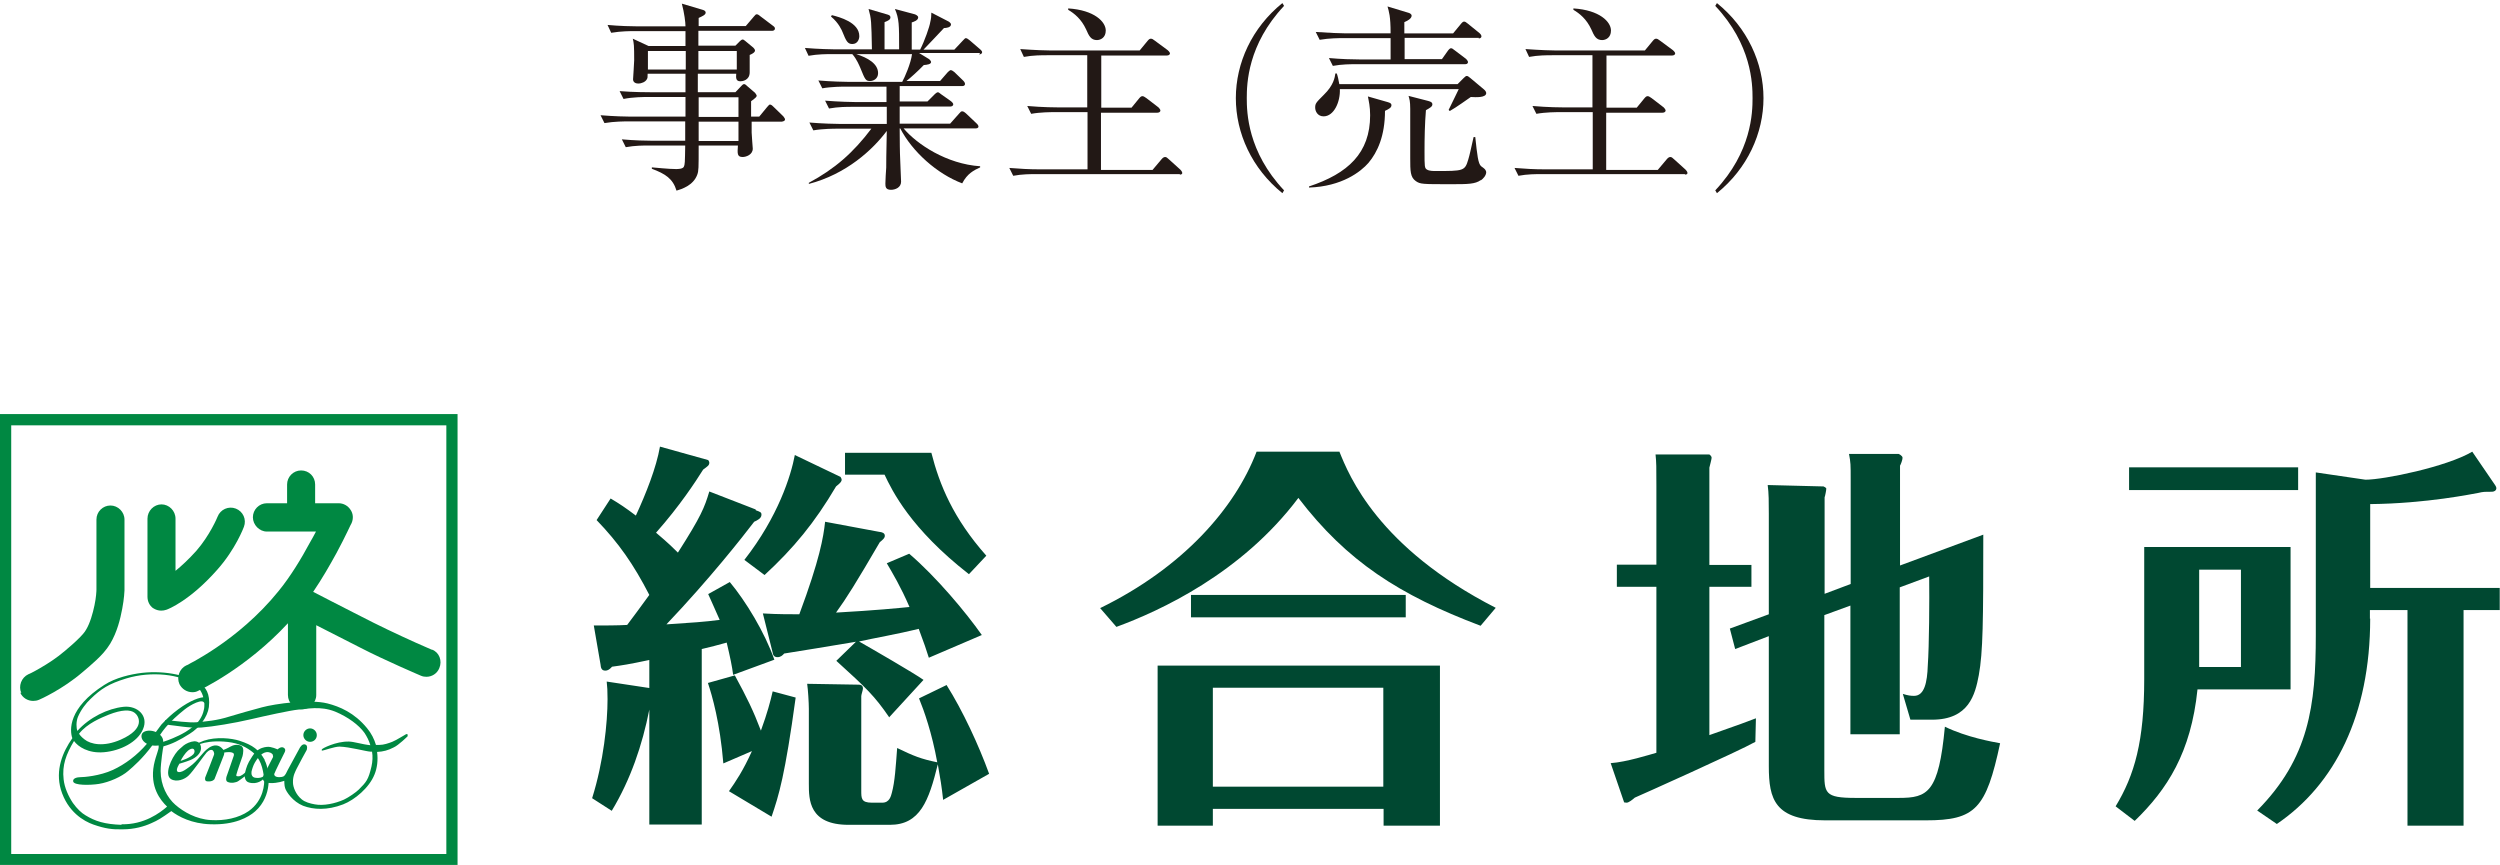
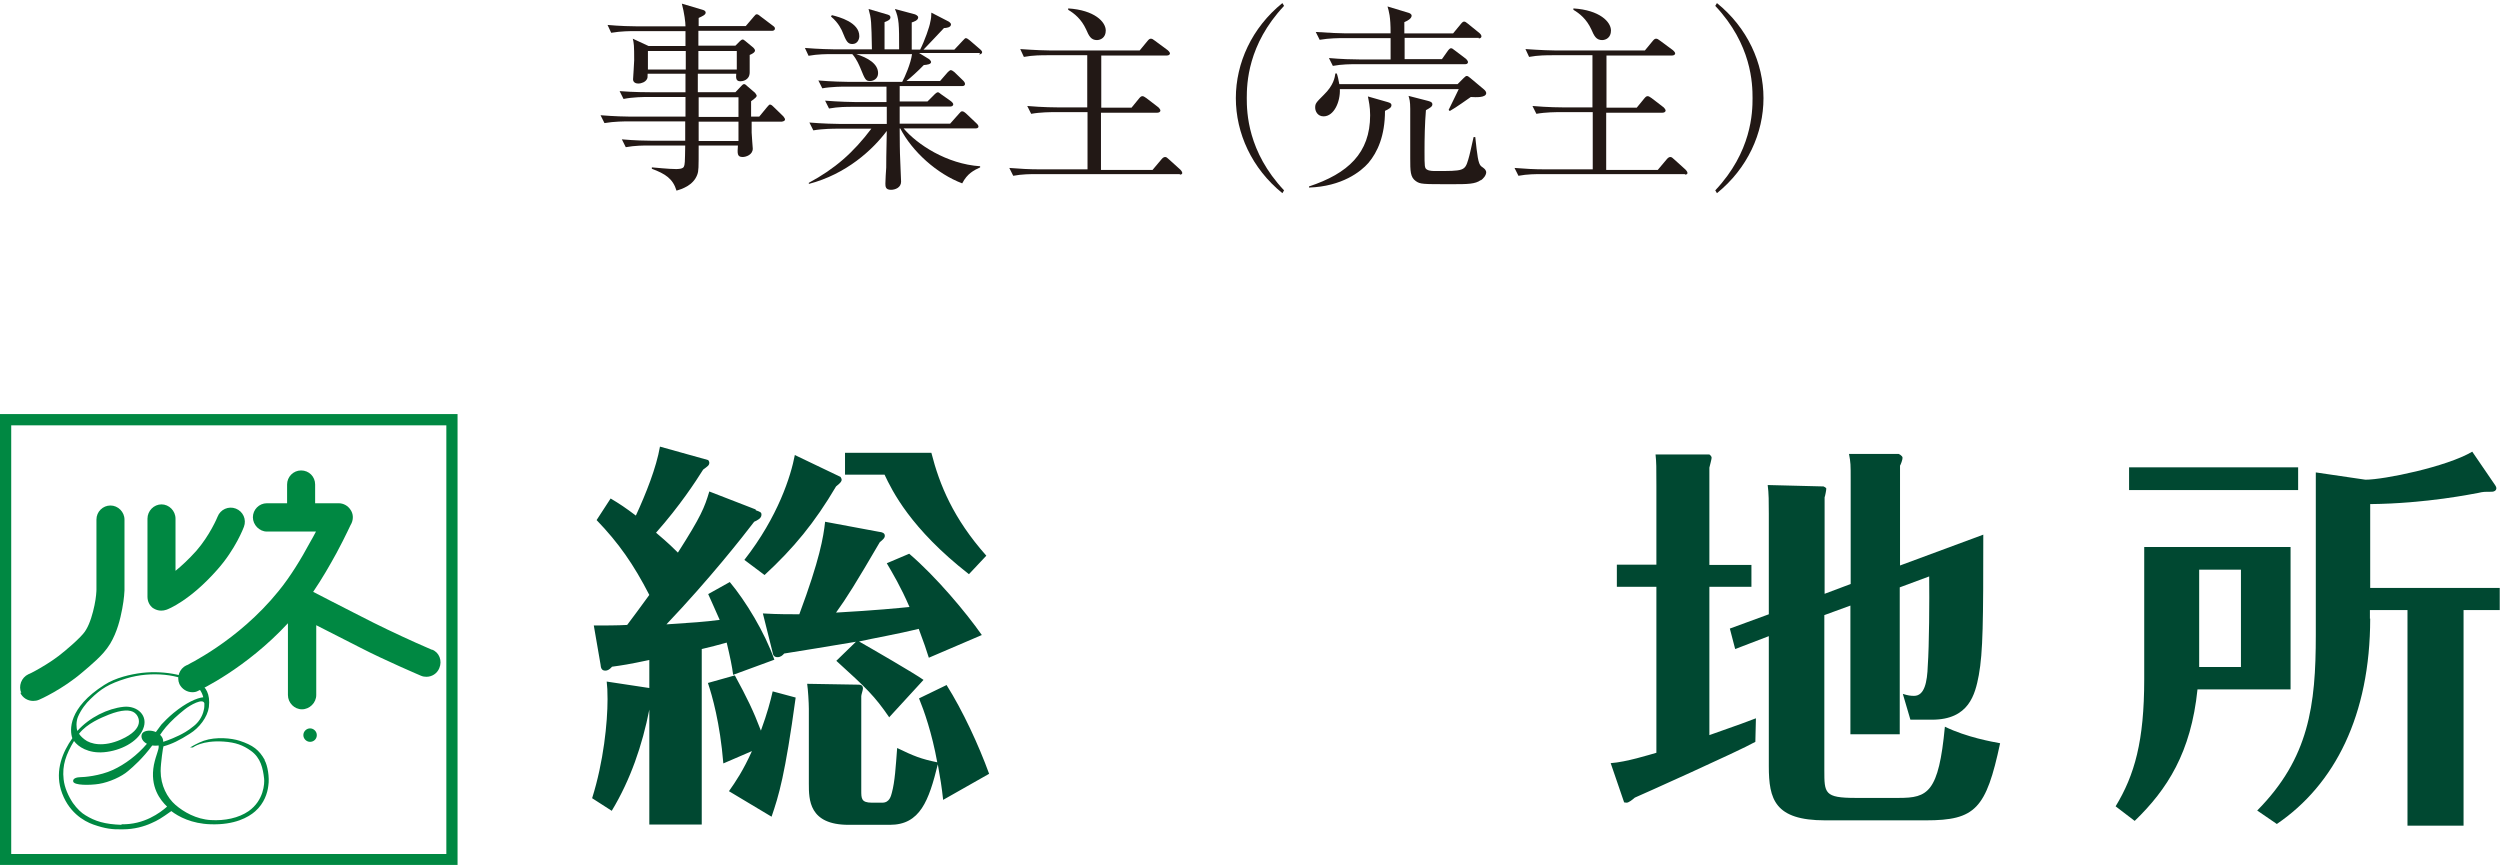
<svg xmlns="http://www.w3.org/2000/svg" id="_レイヤー_2" width="89.17" height="30.85" viewBox="0 0 89.17 30.85">
  <defs>
    <style>.cls-1{fill:#221815;}.cls-2{fill:#008842;}.cls-3{fill:#004831;}</style>
  </defs>
  <g id="common">
    <path class="cls-2" d="M16.32,30.85H0V14.77h16.32v16.08ZM.4,30.46h15.52v-15.29H.4v15.29Z" />
    <path class="cls-2" d="M.76,24.72c-.11-.25,0-.55.25-.67h0s.01,0,.02-.01c.02-.01.05-.02.09-.04.08-.04.19-.1.31-.17.26-.15.59-.36.88-.61.14-.12.31-.26.45-.4.15-.14.27-.28.31-.36.14-.23.24-.58.3-.87.06-.28.07-.51.07-.56v-2.5c0-.28.23-.5.5-.5s.5.23.5.5v2.53s-.01.29-.08.65c-.07.37-.18.83-.43,1.25-.14.23-.31.41-.49.58-.18.17-.36.32-.49.43-.72.62-1.53.98-1.56.99-.07.03-.14.04-.21.04-.19,0-.38-.11-.46-.3" />
    <path class="cls-2" d="M5.47,21.7c-.14-.1-.21-.25-.21-.42v-2.78c0-.28.23-.51.5-.51s.5.23.5.51v1.86c.21-.17.46-.4.74-.71.48-.55.75-1.19.76-1.22.1-.26.39-.39.65-.29.26.1.39.39.29.65-.01.03-.3.8-.95,1.53-.97,1.1-1.75,1.41-1.82,1.43-.06.02-.12.03-.18.03-.1,0-.2-.03-.29-.09" />
    <path class="cls-2" d="M15.42,23.18s-.08-.03-.21-.09c-.4-.17-1.27-.57-1.89-.88-.35-.18-.97-.49-1.51-.77-.24-.12-.46-.24-.64-.33.32-.47.6-.96.83-1.38.33-.61.53-1.07.54-1.07.07-.16.06-.34-.04-.48-.09-.14-.25-.23-.42-.23h-.84v-.67c0-.28-.22-.5-.5-.5s-.5.23-.5.5v.67h-.72c-.28,0-.5.23-.5.5s.23.51.5.51h1.75c-.06.12-.14.26-.22.4-.3.56-.7,1.22-1.12,1.73-.72.89-1.55,1.56-2.2,2-.32.22-.6.38-.79.49-.1.05-.17.09-.22.12-.02.01-.04.02-.06.03,0,0-.01,0-.01,0h0c-.25.12-.36.42-.25.67.09.18.27.29.46.29.07,0,.14-.01.21-.05.04-.02,1.69-.78,3.2-2.41v2.56c0,.28.23.51.5.51s.51-.23.51-.51v-2.49c.55.28,1.2.61,1.57.8.87.45,2.16,1,2.16,1,.07.03.13.04.2.04.19,0,.38-.11.46-.31.11-.26,0-.56-.26-.66" />
    <path class="cls-2" d="M11.3,26.22c0,.14-.11.24-.24.24s-.24-.11-.24-.24.11-.24.24-.24.24.11.24.24" />
-     <path class="cls-2" d="M14.54,26.26s-.32.32-.5.4c-.19.1-.37.15-.59.16.04.3,0,.58-.09.8-.19.48-.71.91-1.12,1.07-.57.22-1.06.19-1.43.05-.37-.15-.6-.5-.64-.63-.03-.08-.03-.26-.03-.26,0,0-.24.09-.49.08-.25,0-.27-.13-.27-.13,0,0-.2.2-.5.11-.15-.04-.15-.22-.15-.22,0,0-.12.1-.23.17-.07.05-.25.09-.38.03-.09-.04-.04-.19-.04-.19,0,0,.25-.71.26-.75,0-.03.03-.08-.07-.11-.09-.03-.27,0-.27,0,0,0,0,.03-.01.08-.02.06-.07.18-.07.18l-.27.69s-.06.1-.25.08c-.12,0-.08-.14-.08-.14,0,0,.29-.73.31-.8.03-.07-.02-.17-.07-.18-.05-.01-.1,0-.19.09-.09.1-.49.68-.64.82-.14.14-.43.25-.63.13-.25-.15,0-.74.24-1.01,0,0,.1-.1.21-.19.09-.07.24-.14.38-.15.11,0,.24.05.24.25,0,.18-.18.34-.38.42-.17.07-.39.13-.39.13,0,0-.13.2-.08.27.04.06.17.02.25-.03.07-.04.3-.2.4-.31.1-.1.25-.29.32-.36.07-.07.24-.24.43-.22.15.01.25.16.25.16,0,0,.15-.06.25-.12.1-.06.26-.09.38-.03.12.06.07.29.05.37-.03.09-.2.57-.21.63-.02.07-.03.09.07.09.1,0,.23-.13.23-.13,0,0,.05-.23.14-.39.06-.1.17-.29.25-.36.14-.13.29-.16.39-.17.15-.02.38.09.38.09,0,0,.12-.12.22-.06.1.06.03.17.03.17,0,0-.36.72-.37.77,0,.05.04.11.18.11.13,0,.17-.04.17-.04,0,0,.03-.02.07-.09.02-.04.06-.12.06-.12l.43-.79s.09-.18.21-.12c.09.04.04.19.04.19,0,0-.32.58-.36.67-.04.09-.14.25-.13.49,0,.16.1.43.31.6.12.1.3.15.47.18.31.06.73-.03,1.04-.17.17-.08.43-.26.53-.36.27-.27.34-.35.45-.82.04-.18.05-.36.02-.53-.02,0-.04,0-.06,0-.16-.01-.74-.17-1.1-.18-.18,0-.56.14-.6.14-.04.01-.04-.01-.03-.04,0-.03.5-.29.96-.28.18,0,.47.1.77.13-.05-.17-.13-.32-.21-.44-.2-.28-.59-.57-1.05-.76-.53-.21-1.01-.09-1.31-.07-.3.03-1.16.22-1.72.35-.55.13-1.34.26-1.74.29-.4.03-.98-.08-1.13-.09-.15-.02-.16-.05-.16-.05,0,0-.02-.07,0-.11.02-.03.09,0,.17,0,.08,0,.68.09.98.06.3-.03.67-.05,1.17-.21.41-.12.64-.19,1.13-.32.48-.13,1.7-.3,2.34-.14.43.11.96.33,1.41.88.16.19.26.4.32.6.04,0,.07,0,.12,0,.16,0,.33-.06.46-.11.13-.05.45-.25.49-.27.04-.02.07,0,.06.04M6.63,27.07c.07-.03.21-.1.27-.17.04-.05.06-.12.01-.18-.06-.05-.19.02-.28.13-.11.13-.19.29-.19.29,0,0,.07-.02.19-.07M9.73,26.92c-.03-.06-.13-.11-.24-.09-.18.03-.33.25-.4.37-.06.1-.11.27-.12.33-.01.1.02.19.13.21.19.03.28-.04.28-.04l.36-.7s0-.04-.01-.08" />
    <path class="cls-2" d="M9.44,27.1c-.2-.35-.41-.52-.9-.68-.28-.09-.83-.15-1.27,0-.23.08-.49.24-.49.24h.1s.32-.26,1.09-.21c.44.03.7.13.98.33.35.25.43.63.47.99.02.17-.01.78-.55,1.16-.36.25-.86.35-1.35.32-.52-.03-.97-.29-1.26-.54-.3-.26-.53-.7-.53-1.21,0-.28.09-.88.1-.88.3-.08.58-.22.94-.45.34-.21.63-.59.68-.95.06-.48-.13-.72-.3-.83-.4-.27-1.21-.49-2.09-.39-.4.05-.94.17-1.34.43-1.29.82-1.24,1.62-1.14,1.9-.35.5-.61,1.13-.41,1.83.24.8.82,1.13,1.16,1.25.43.15.68.18,1.06.17.39,0,.75-.1,1.01-.22.23-.1.36-.18.71-.43.26.2.73.45,1.4.47.86.03,1.35-.25,1.59-.46.33-.29.44-.66.47-.91.05-.31-.03-.74-.13-.91M7.27,25.32c-.05.25-.2.45-.35.57-.23.19-.41.28-.53.34-.33.16-.57.23-.57.23,0,0,.02-.13-.11-.25.07-.1.13-.19.21-.28.19-.22.41-.42.66-.62.21-.17.67-.42.71-.22,0,.08,0,.16-.02.23M4.34,29.42c-.61-.02-.95-.13-1.29-.34-.14-.08-.3-.23-.45-.44-.16-.24-.3-.55-.33-.84-.06-.51.09-.9.37-1.37.14.2.51.45,1.07.4.58-.05,1.2-.36,1.39-.82.21-.48-.2-.85-.69-.8-.57.06-1.22.38-1.65.86-.04-.1-.05-.33.02-.5.11-.26.29-.49.45-.64.37-.36.65-.54,1.27-.73.92-.28,1.95-.14,2.45.22.16.12.26.28.3.45-.22.02-.61.19-1.06.56-.17.14-.35.32-.43.41-.06.08-.13.17-.2.27-.18-.08-.4-.06-.48.04-.06.08-.06.26.16.38-.35.41-.78.73-1.21.93-.48.22-1.04.26-1.16.26s-.28.04-.26.15c.02.15.61.14.92.09.37-.06.81-.26,1.04-.46.19-.16.52-.45.86-.91.07.01.15.01.23,0,0,0,0,.01,0,.02.01.14-.09.29-.17.67-.15.79.23,1.26.47,1.49-.25.22-.82.65-1.63.63M2.82,26.17c.29-.37.79-.57,1.06-.68.46-.18.77-.19.93-.06.14.11.4.55-.5.95-.61.27-1.08.17-1.3-.01-.13-.1-.18-.18-.19-.2" />
    <path class="cls-3" d="M26.96,18.2c.16.06.2.07.2.16,0,.13-.15.2-.26.25-.42.55-1.59,2.04-3.13,3.66.92-.06,1.37-.09,1.9-.16-.21-.48-.3-.67-.41-.92l.77-.43c.56.67,1.24,1.78,1.59,2.77l-1.47.54c-.04-.31-.1-.6-.23-1.15-.29.08-.62.17-.89.23v6.26h-1.87v-4.1c-.25,1.27-.67,2.5-1.34,3.61l-.7-.45c.41-1.3.55-2.7.55-3.53,0-.28-.01-.47-.03-.63l1.52.23v-1c-.75.16-.97.19-1.33.24-.12.14-.21.14-.24.14-.14,0-.16-.11-.17-.22l-.24-1.39c.32,0,.86,0,1.19-.02.16-.21.53-.71.79-1.07-.56-1.09-1.09-1.85-1.88-2.67l.5-.77c.32.19.53.33.9.61.36-.78.73-1.71.86-2.46l1.72.48s.04.05.04.09c0,.1-.06.13-.22.25-.27.43-.83,1.29-1.68,2.25.45.38.65.58.78.71.83-1.3.95-1.61,1.12-2.18l1.65.64ZM28.38,24.88c-.38,2.78-.6,3.49-.86,4.25l-1.52-.91c.24-.34.51-.74.82-1.43l-1.02.44c-.12-1.46-.4-2.42-.55-2.87l.96-.27c.43.79.66,1.26.93,1.97.23-.63.34-1.05.42-1.4l.82.22ZM29.98,17.01s.04.06.04.1c0,.05-.02.1-.2.24-.76,1.29-1.51,2.2-2.55,3.16l-.72-.54c1.21-1.55,1.66-3,1.8-3.74l1.63.78ZM31.72,25.59c-.52-.76-.81-1.04-1.89-2.02l.7-.68c-.58.1-2.24.37-2.56.42-.06.07-.13.13-.24.13-.13,0-.16-.09-.17-.16l-.35-1.4c.26.01.37.03,1.3.03.73-1.96.86-2.75.92-3.3l1.93.36c.1.01.2.04.2.14,0,.08-.06.13-.18.23-.84,1.44-1.19,2-1.56,2.51,1.42-.08,2.22-.16,2.62-.2-.31-.72-.6-1.2-.81-1.56l.8-.34c.96.82,2.03,2.1,2.59,2.9l-1.89.81c-.09-.29-.17-.52-.36-1.03-.73.18-1.64.34-2.13.45.44.25,1.98,1.14,2.3,1.37l-1.23,1.34ZM33.76,24.43c.58.92,1.15,2.15,1.52,3.17l-1.64.93c-.05-.46-.1-.77-.19-1.27-.32,1.3-.63,2.16-1.71,2.16h-1.47c-1.42,0-1.42-.9-1.42-1.47v-2.67c0-.21-.03-.7-.06-.89l1.79.03c.09,0,.2,0,.2.14,0,.05-.06.22-.06.27v3.37c0,.28,0,.43.38.43h.37c.26,0,.31-.24.34-.35.11-.4.14-.94.19-1.6.6.29.85.39,1.43.51-.19-1.05-.47-1.84-.65-2.28l.97-.47ZM30.14,16.93v-.78h3.08c.29,1.14.78,2.34,1.96,3.67l-.62.66c-2.09-1.63-2.74-2.98-3.01-3.55h-1.4Z" />
-     <path class="cls-3" d="M47.77,16.1c.35.87,1.38,3.43,5.58,5.58l-.54.64c-2.91-1.1-4.77-2.3-6.5-4.56-2.03,2.7-4.94,4.03-6.49,4.6l-.58-.67c2.95-1.44,4.81-3.56,5.58-5.58h2.95ZM43.26,28.85v.6h-1.97v-5.71h10.07v5.71h-2.01v-.6h-6.08ZM50.14,22.02h-7.66v-.8h7.66v.8ZM49.34,24.53h-6.08v3.53h6.08v-3.53Z" />
    <path class="cls-3" d="M62.47,20.14v.79h-1.5v5.29c1.18-.42,1.28-.45,1.66-.6l-.02.84c-.58.33-4.2,1.95-4.3,1.99-.09.08-.22.18-.29.18-.01,0-.09-.01-.09-.01l-.48-1.4c.56-.04,1.38-.3,1.63-.37v-5.92h-1.41v-.79h1.41v-2.82c0-.67,0-.82-.03-1.11h1.92s.08.05.08.12c0,.04-.06.27-.08.35v3.47h1.5ZM66.01,20.83v-3.74c0-.51,0-.59-.06-.9h1.77s.14.06.14.14c0,.07-.06.23-.09.28v3.56l2.97-1.1c0,3.1-.01,4.18-.16,5.01-.13.69-.35,1.59-1.67,1.59h-.77l-.27-.92c.19.06.29.07.4.07.37,0,.47-.48.49-1.08.05-.7.06-2.34.05-3.18l-1.05.39v5.24h-1.76v-4.59l-.93.34v5.53c0,.82,0,.99,1.11.99h1.55c1.03,0,1.42-.19,1.64-2.54.78.38,1.7.54,1.97.59-.5,2.34-.88,2.75-2.65,2.75h-3.59c-1.8,0-2.01-.75-2.01-1.93v-4.64l-1.2.46-.19-.73,1.39-.51v-3.59c0-.4,0-.73-.04-1.02l1.99.05s.1.04.1.08c0,.05-.04.26-.06.31v3.44l.93-.35Z" />
    <path class="cls-3" d="M81.7,19.51v5.08h-3.32c-.23,2.25-1.08,3.57-2.24,4.69l-.68-.52c.68-1.12,1.02-2.33,1.02-4.53v-4.72h5.22ZM81.97,17.48h-6.03v-.81h6.03v.81ZM78.44,23.79h1.49v-3.47h-1.49v3.47ZM84.54,22.06c0,3.46-1.27,5.93-3.33,7.33l-.7-.48c1.85-1.87,2.09-3.75,2.09-6.26v-5.8l1.77.26c.66,0,2.9-.46,3.81-1l.82,1.2s.04.06.04.1c0,.1-.1.13-.16.13-.28,0-.31,0-.48.04-.18.03-1.84.38-3.86.4v2.99h4.62v.79h-1.29v7.69h-2v-7.69h-1.34v.31Z" />
    <path class="cls-1" d="M27.92,4.34h-1.11s0,.33,0,.39c0,.11.04.52.04.57,0,.22-.24.3-.36.3-.2,0-.19-.12-.17-.41h-1.4c0,.83,0,.9-.05,1.04-.14.39-.57.52-.74.57-.13-.43-.4-.6-.88-.78v-.05c.15.01.6.06.86.06.06,0,.24,0,.28-.08.04-.08.04-.14.05-.76h-1.3c-.17,0-.5,0-.82.06l-.14-.28c.43.04.87.05,1.08.05h1.18v-.69s-2.05,0-2.05,0c-.09,0-.48,0-.83.06l-.14-.28c.47.04.95.05,1.08.05h1.95v-.7h-1.38c-.07,0-.5,0-.83.07l-.14-.28c.49.04,1.02.04,1.08.04h1.27v-.66h-1.35c0,.13,0,.15-.03.2-.05.09-.18.15-.31.15-.08,0-.18-.04-.18-.15,0-.04.04-.57.04-.68,0-.53-.01-.61-.05-.77l.56.26h1.32v-.53h-1.82c-.13,0-.48,0-.83.06l-.13-.28c.43.04.87.05,1.07.05h1.71c0-.14-.04-.47-.13-.81l.74.22c.08.02.11.06.11.1,0,.08-.12.13-.25.19,0,.06,0,.18,0,.29h1.68l.29-.34c.05-.06.07-.08.1-.08s.06.01.13.07l.45.34c.06.04.07.07.07.1,0,.06-.06.08-.1.08h-2.63s0,.46,0,.53h1.32l.15-.15s.07-.07.1-.07c.04,0,.05.01.1.05l.29.24s.06.06.06.1c0,.08-.14.14-.19.16,0,.1,0,.53,0,.62,0,.29-.27.32-.33.32-.17,0-.16-.13-.15-.27h-1.37c0,.17,0,.22,0,.66h1.34l.2-.21s.07-.08.1-.08c.03,0,.05,0,.12.07l.28.24s.06.08.06.1c0,.04-.02.07-.2.2v.55h.29l.28-.34c.06-.06.07-.09.1-.09.04,0,.07.02.13.08l.35.34s.06.08.06.1c0,.07-.06.08-.1.08ZM24.46,1.82h-1.35v.66h1.35v-.66ZM26.28,1.82h-1.37v.66h1.37v-.66ZM26.34,3.47h-1.42v.7h1.42v-.7ZM26.34,4.34h-1.42v.69h1.42v-.69Z" />
    <path class="cls-1" d="M34.96,1.89h-2.18l.36.22s.07.06.07.1c0,.08-.13.1-.26.11-.2.21-.48.46-.62.57h1.2l.27-.31s.08-.08.11-.08.1.04.13.07l.32.31s.06.06.06.11c0,.07-.06.08-.1.08h-2.23c0,.08,0,.47,0,.55h.99l.25-.25s.08-.08.12-.08.07.04.13.08l.34.24s.08.06.08.11c0,.06-.06.08-.11.08h-1.8v.61h1.8l.32-.36c.05-.06.07-.08.11-.08.05,0,.09.04.13.07l.38.36s.07.06.07.11c0,.06-.06.07-.11.07h-2.56c.48.57,1.54,1.27,2.73,1.35v.04c-.22.1-.46.22-.64.57-.9-.34-1.78-1.13-2.21-1.96h-.02c0,.64.01.76.01.9,0,.16.04.85.04,1,0,.21-.21.29-.36.29-.19,0-.2-.11-.2-.22,0-.15.02-.41.03-.57,0-.23,0-.34.02-1.31-.5.67-1.44,1.54-2.78,1.89v-.04c.93-.5,1.58-1.07,2.23-1.93h-1.24c-.07,0-.5,0-.83.06l-.14-.28c.47.04.95.05,1.08.05h1.68v-.61h-1.23c-.18,0-.51,0-.83.06l-.14-.28c.48.04.99.05,1.08.05h1.11v-.55h-1.47c-.06,0-.5,0-.82.06l-.14-.28c.47.04.96.05,1.08.05h1.91c.09-.16.31-.66.35-.99h-1.99c.41.13.78.34.78.68,0,.2-.17.28-.28.28-.16,0-.18-.04-.35-.46-.04-.09-.13-.32-.29-.5h-.73c-.17,0-.51,0-.83.06l-.13-.28c.48.04.97.05,1.07.05h1.32c-.02-1.01-.02-1.08-.12-1.44l.68.2c.06.02.1.04.1.1,0,.08-.08.12-.21.17v.97h.52c0-.89,0-1.09-.15-1.44l.71.19s.12.04.12.11c0,.11-.17.16-.23.18v.97h.3c.16-.31.34-.83.36-.98.03-.12.04-.22.04-.34l.62.32s.08.05.08.1c0,.11-.17.13-.25.13-.22.23-.59.63-.73.77h1.1l.3-.32c.06-.06.08-.09.11-.09.04,0,.09.04.14.08l.36.31s.08.06.08.11c0,.06-.06.08-.11.08ZM30.4,1.57c-.17,0-.22-.11-.35-.43-.02-.05-.13-.32-.41-.55l.03-.05c.28.07.98.26.98.75,0,.09-.05.28-.25.28Z" />
    <path class="cls-1" d="M42.1,6.21h-5.13c-.19,0-.52,0-.83.06l-.14-.28c.36.03.72.05,1.08.05h1.71v-2.04h-1.18c-.12,0-.5,0-.83.06l-.14-.28c.55.05,1.06.05,1.08.05h1.06v-1.86h-1.43c-.18,0-.52,0-.83.06l-.13-.28c.55.04.95.05,1.07.05h3.19l.28-.34c.05-.06.08-.08.12-.08.04,0,.08.02.14.07l.46.34s.08.07.08.11c0,.06-.06.08-.11.08h-2.34v1.86h1.08l.27-.33c.05-.06.08-.08.12-.08s.08.03.14.07l.43.33s.07.07.07.11c0,.05-.05.08-.11.08h-2.01v2.04h1.84l.32-.38c.05-.06.09-.08.13-.08s.08.03.13.08l.41.37s.07.07.07.12c0,.04-.04.06-.1.06ZM39.13,1.43c-.22,0-.29-.15-.39-.38-.17-.37-.42-.57-.64-.7v-.05c.94.06,1.34.48,1.34.79,0,.25-.18.34-.32.34Z" />
    <path class="cls-1" d="M45.74,6.89c-1.09-.88-1.66-2.14-1.66-3.39s.57-2.51,1.66-3.39l.06.1c-1.3,1.38-1.33,2.78-1.33,3.29s.03,1.91,1.33,3.29l-.06.1Z" />
    <path class="cls-1" d="M49.4,3.95c0,.9-.27,1.48-.59,1.86-.27.31-.94.84-2.12.88v-.04c1.39-.46,2.18-1.19,2.18-2.54,0-.31-.05-.51-.08-.67l.7.2c.11.03.14.06.14.11,0,.09-.08.13-.22.2ZM52.46,3.46c-.12.08-.5.36-.75.5l-.04-.04c.08-.15.34-.71.36-.74h-4.24c.02.45-.21.97-.58.97-.22,0-.3-.19-.3-.31,0-.15.03-.18.31-.46.35-.34.39-.62.41-.76h.05c.04.11.06.22.09.38h4.22l.22-.22c.06-.06.08-.07.11-.07s.06.02.12.07l.49.41c.06.05.08.1.08.13,0,.17-.37.15-.54.14ZM52.75,1.35h-2.65c0,.08,0,.63,0,.76h1.33l.22-.31s.06-.08.1-.08c.04,0,.07.02.13.07l.41.31s.07.07.07.11c0,.07-.06.08-.11.08h-3.89c-.17,0-.5,0-.82.06l-.14-.28c.43.04.87.05,1.08.05h1.12v-.76h-1.7c-.13,0-.49,0-.83.06l-.14-.28c.44.03.87.05,1.08.05h1.59c0-.62-.06-.78-.11-.96l.76.23s.1.03.1.1c0,.11-.17.19-.26.23v.4h1.74l.28-.34c.05-.06.08-.08.11-.08.04,0,.07.02.13.07l.42.34s.07.06.07.11c0,.07-.06.08-.1.08ZM52.82,6.42c-.2.15-.47.15-1.07.15-1.02,0-1.09,0-1.25-.11-.2-.14-.2-.36-.2-.82,0-.28,0-1.51,0-1.76,0-.28-.03-.35-.06-.46l.7.18c.11.03.15.06.15.12,0,.08-.07.12-.23.21-.04.49-.05.98-.05,1.47,0,.54,0,.6.09.65.08.05.22.05.31.05.99,0,1.04,0,1.16-.41.06-.2.08-.32.19-.8h.06c.07.64.1.95.21,1.04.03.02.14.1.15.13.02.03.03.06.03.08,0,.12-.11.24-.2.3Z" />
    <path class="cls-1" d="M60.12,6.21h-5.13c-.19,0-.52,0-.83.06l-.14-.28c.36.03.72.05,1.08.05h1.71v-2.04h-1.18c-.12,0-.5,0-.83.06l-.14-.28c.55.05,1.06.05,1.08.05h1.06v-1.86h-1.43c-.18,0-.52,0-.83.06l-.13-.28c.55.04.95.05,1.07.05h3.19l.28-.34c.05-.06.08-.08.12-.08.04,0,.08.02.14.07l.46.34s.08.07.08.11c0,.06-.06.08-.11.08h-2.34v1.86h1.08l.27-.33c.05-.06.08-.08.12-.08s.08.03.14.07l.43.33s.07.07.07.11c0,.05-.05.08-.11.08h-2.01v2.04h1.84l.32-.38c.05-.06.09-.08.13-.08s.08.03.13.08l.41.37s.07.07.07.12c0,.04-.04.06-.1.06ZM57.15,1.43c-.22,0-.29-.15-.39-.38-.17-.37-.42-.57-.64-.7v-.05c.94.06,1.34.48,1.34.79,0,.25-.18.34-.32.34Z" />
    <path class="cls-1" d="M61.24,6.89l-.06-.1c1.3-1.38,1.33-2.78,1.33-3.29s-.03-1.91-1.33-3.29l.06-.1c1.09.88,1.66,2.14,1.66,3.39s-.57,2.51-1.66,3.39Z" />
  </g>
</svg>